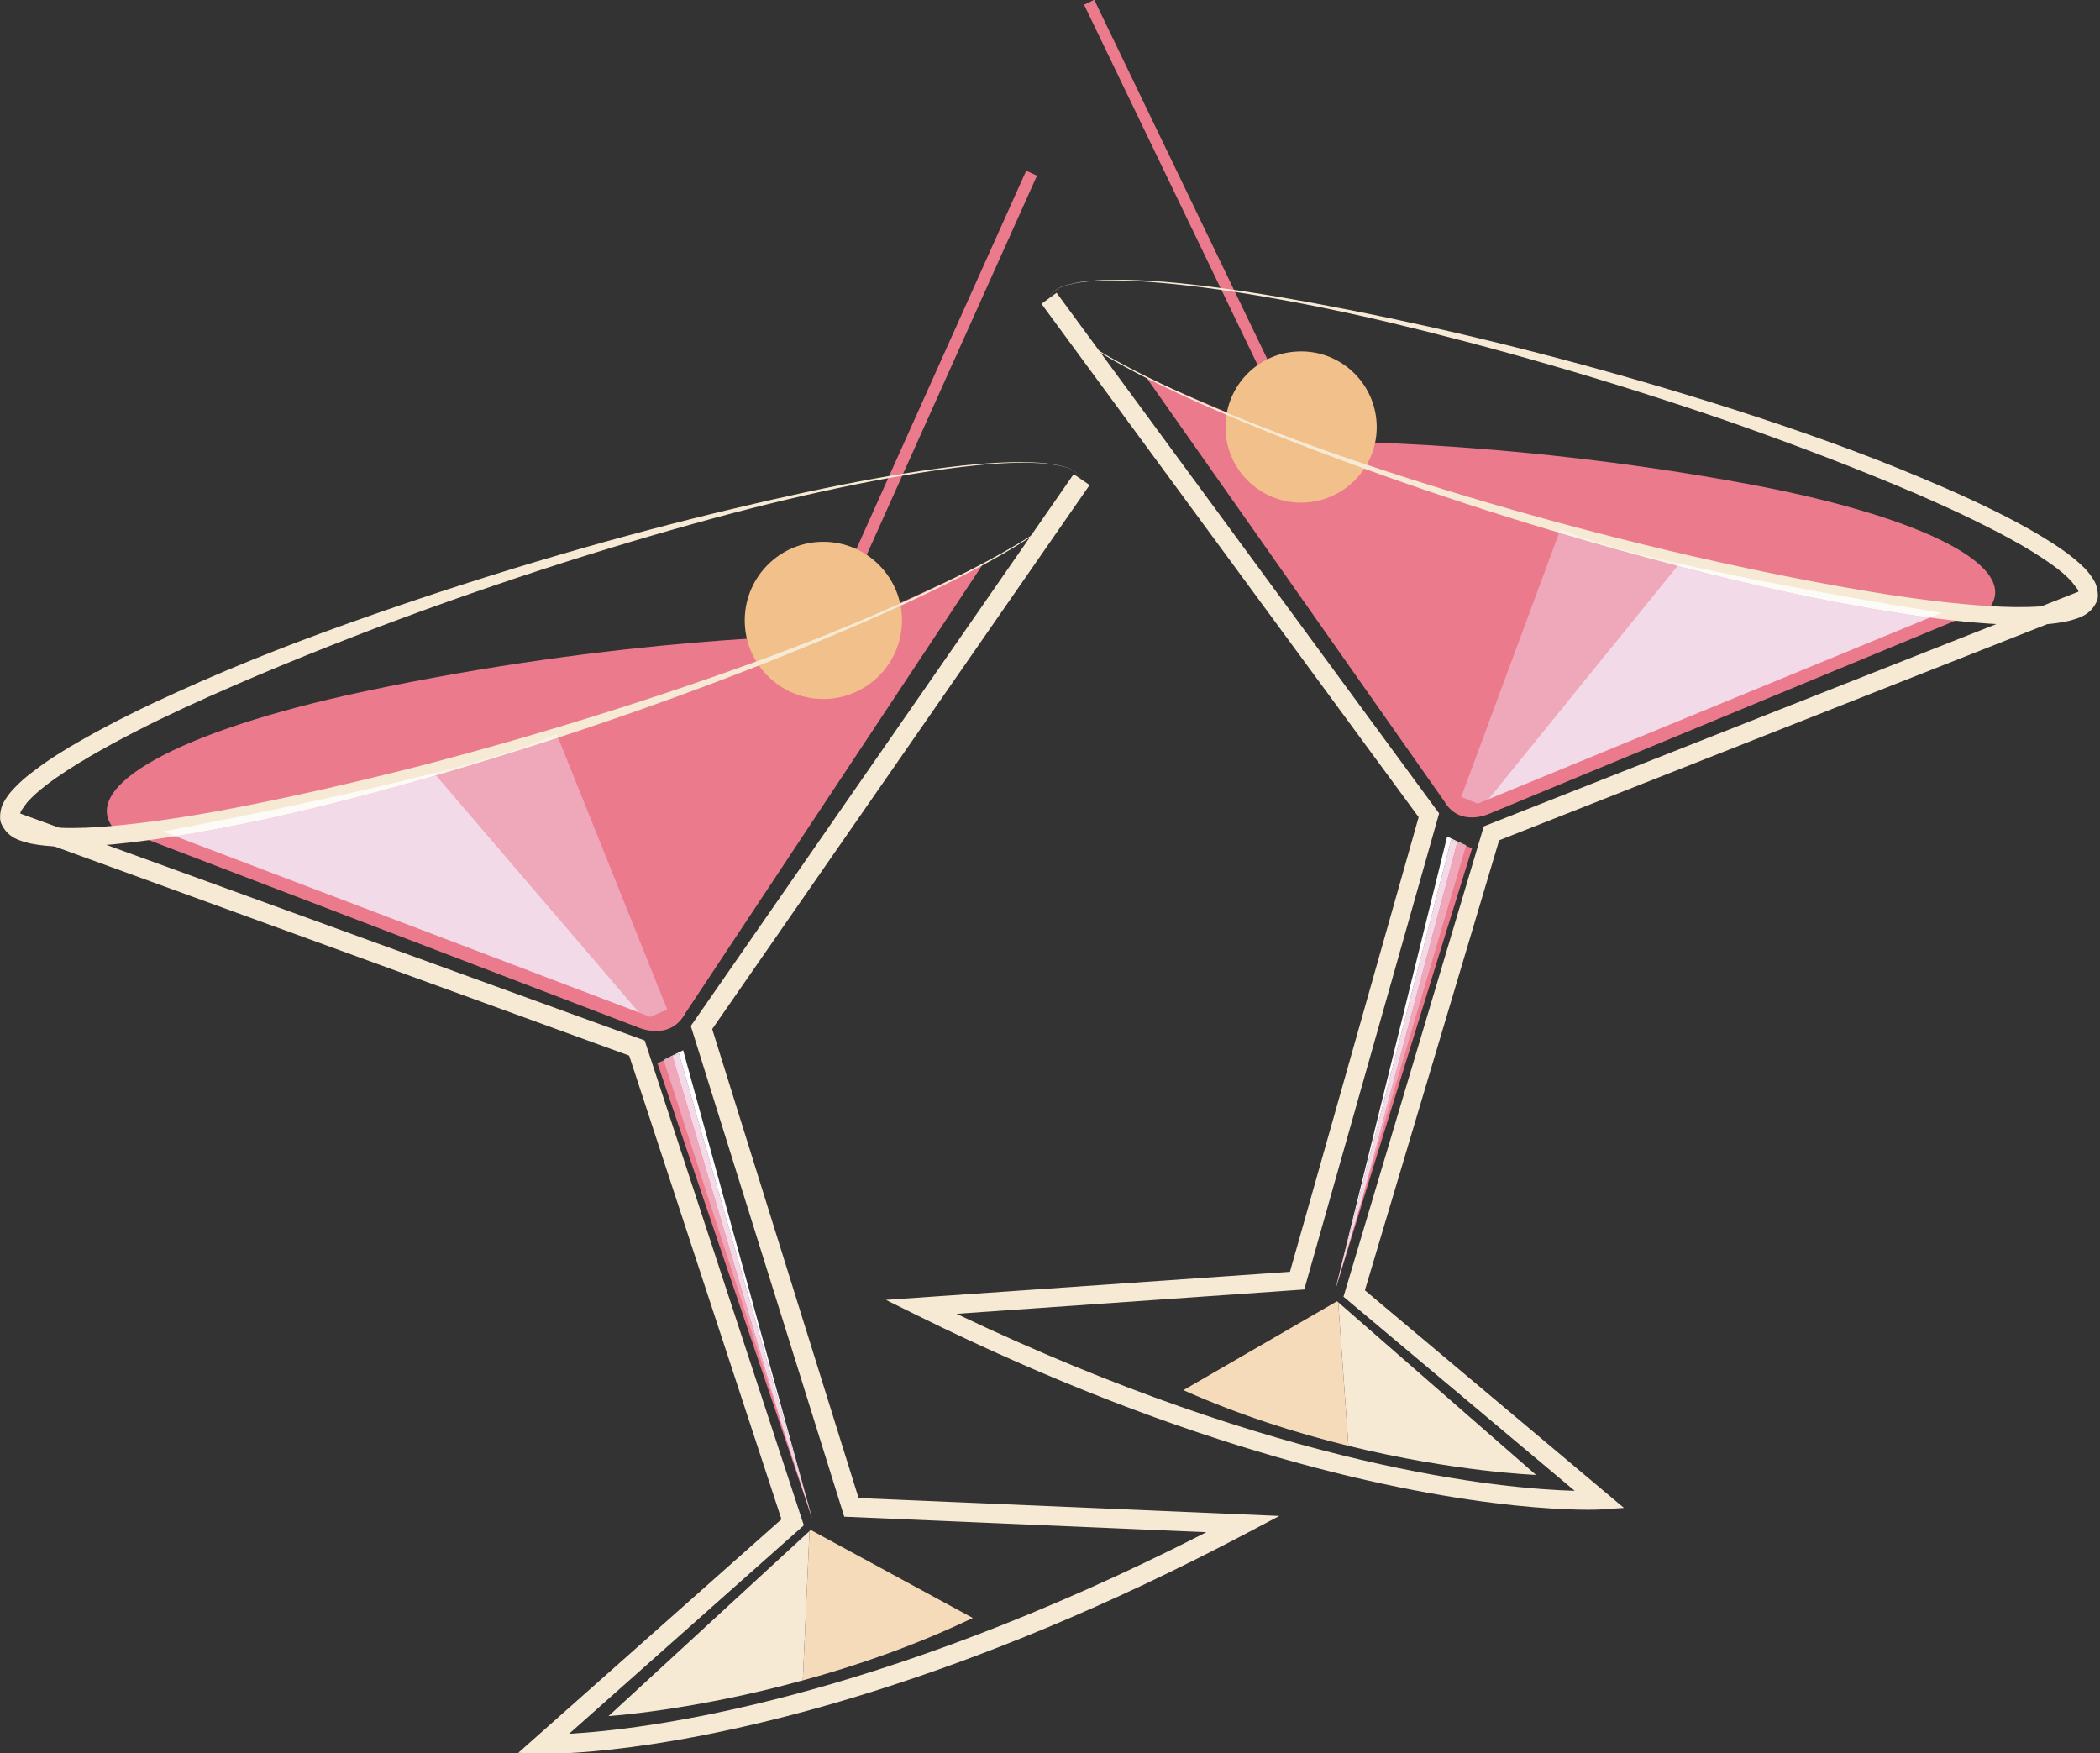
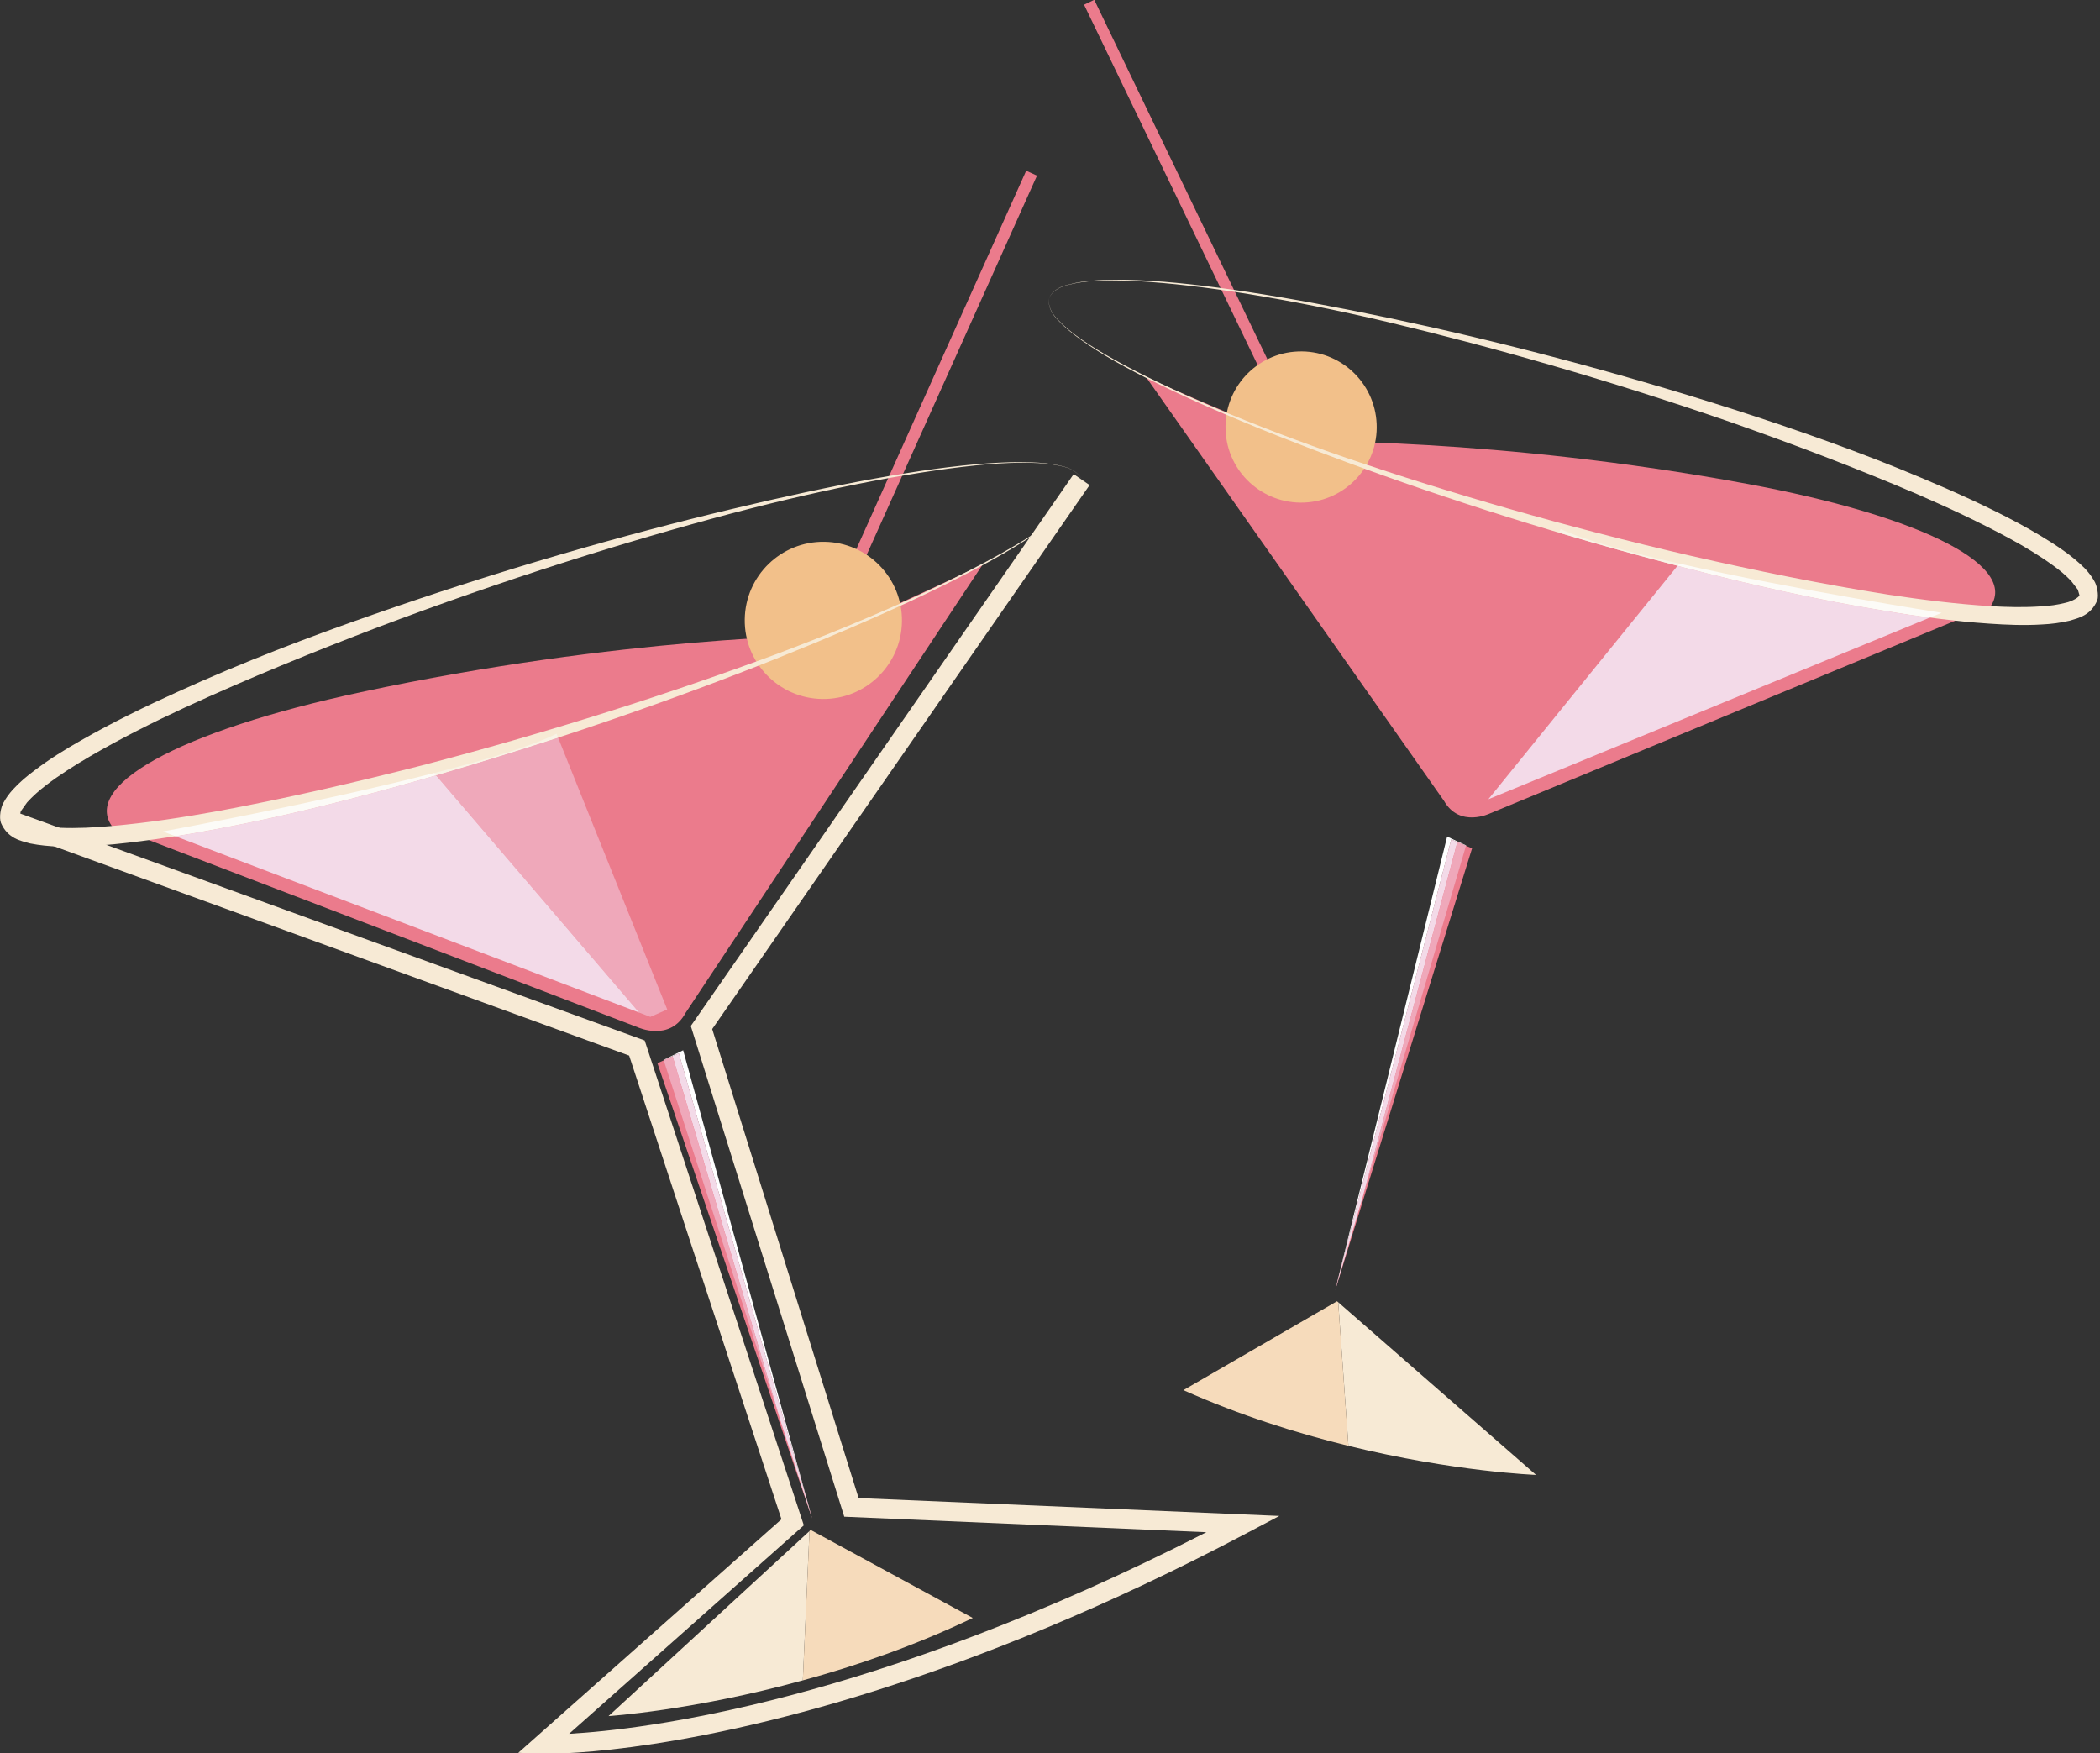
<svg xmlns="http://www.w3.org/2000/svg" height="34.9" preserveAspectRatio="xMidYMid meet" version="1.0" viewBox="-0.0 -0.0 41.8 34.9" width="41.8" zoomAndPan="magnify">
  <rect x="-0.0" y="-0.0" width="41.8" height="34.9" fill="#333333" stroke="none" />
  <defs>
    <clipPath id="a">
      <path d="M 0 9 L 26 9 L 26 34.91 L 0 34.91 Z M 0 9" />
    </clipPath>
    <clipPath id="b">
      <path d="M 12 30 L 17 30 L 17 34.91 L 12 34.91 Z M 12 30" />
    </clipPath>
    <clipPath id="c">
      <path d="M 20 5 L 41.762 5 L 41.762 13 L 20 13 Z M 20 5" />
    </clipPath>
    <clipPath id="d">
      <path d="M 17 5 L 41.762 5 L 41.762 31 L 17 31 Z M 17 5" />
    </clipPath>
  </defs>
  <g>
    <g id="change1_1">
      <path d="M 16.504 12.645 C 16.504 12.645 13.652 13.828 9.344 15.047 C 5.781 16.055 2.5 16.754 2.289 16.523 C 1.512 15.664 3.57 14.551 7.188 13.777 C 12.367 12.668 16.504 12.645 16.504 12.645" fill="#eb7b8c" />
    </g>
    <g id="change1_2">
      <path d="M 3.227 16.602 L 4.695 16.137 L 7.75 15.52 C 7.75 15.52 11.012 14.547 12.109 14.262 C 14.75 13.574 19.562 11.234 19.562 11.234 L 13.645 20.164 C 13.332 20.742 12.695 20.449 12.695 20.449 L 2.73 16.633 L 3.227 16.602" fill="#eb7b8c" />
    </g>
    <g id="change1_3">
      <path d="M 17.008 11.586 L 16.793 11.492 L 20.426 3.398 L 20.641 3.496 L 17.008 11.586" fill="#eb7b8c" />
    </g>
    <g id="change2_1">
      <path d="M 17.953 12.371 C 17.941 13.234 17.23 13.926 16.367 13.914 C 15.504 13.902 14.812 13.195 14.824 12.328 C 14.836 11.465 15.543 10.773 16.41 10.785 C 17.273 10.797 17.965 11.508 17.953 12.371" fill="#f2c08a" />
    </g>
    <g id="change3_3">
      <path d="M 21.531 9.547 C 21.535 9.555 21.461 9.34 21.113 9.277 C 20.785 9.199 20.285 9.191 19.656 9.242 C 18.402 9.352 16.625 9.676 14.535 10.227 C 12.449 10.781 10.039 11.535 7.516 12.488 C 6.258 12.969 4.965 13.492 3.684 14.082 C 3.043 14.379 2.406 14.699 1.793 15.055 C 1.488 15.234 1.188 15.422 0.914 15.633 C 0.777 15.738 0.648 15.852 0.539 15.973 L 0.414 16.148 L 0.387 16.266 C 0.391 16.301 0.523 16.391 0.684 16.418 C 0.84 16.449 1.008 16.469 1.184 16.477 C 1.527 16.492 1.883 16.473 2.234 16.441 C 2.941 16.379 3.645 16.27 4.34 16.145 C 5.727 15.887 7.086 15.57 8.391 15.238 C 10.996 14.559 13.391 13.785 15.426 13.031 C 17.449 12.273 19.09 11.512 20.176 10.875 C 20.719 10.559 21.121 10.262 21.344 10.008 C 21.594 9.754 21.527 9.535 21.531 9.547 M 21.531 9.547 C 21.527 9.535 21.598 9.754 21.348 10.012 C 21.129 10.27 20.727 10.566 20.184 10.895 C 19.105 11.547 17.465 12.305 15.457 13.109 C 13.449 13.91 11.062 14.75 8.461 15.496 C 7.16 15.867 5.801 16.219 4.402 16.484 C 3.703 16.617 2.992 16.734 2.27 16.805 C 1.906 16.84 1.543 16.863 1.168 16.852 C 0.98 16.844 0.793 16.828 0.598 16.789 C 0.418 16.738 0.156 16.695 0.02 16.383 C -0.023 16.273 0.016 16.066 0.07 15.977 C 0.125 15.875 0.188 15.793 0.254 15.719 C 0.391 15.57 0.535 15.449 0.688 15.336 C 0.984 15.109 1.297 14.918 1.613 14.738 C 2.242 14.379 2.891 14.062 3.539 13.77 C 4.836 13.18 6.145 12.68 7.426 12.234 C 9.98 11.34 12.41 10.648 14.516 10.145 C 16.617 9.641 18.395 9.312 19.656 9.223 C 20.285 9.18 20.785 9.191 21.113 9.273 C 21.465 9.34 21.535 9.555 21.531 9.547" fill="#f7ead5" />
    </g>
    <g clip-path="url(#a)" id="change3_1">
      <path d="M 17.48 33.637 C 13.27 34.977 10.832 34.91 10.797 34.91 L 10.316 34.891 L 15.555 30.242 L 12.523 21.012 L 0.137 16.504 L 0.266 16.145 L 12.832 20.711 L 16 30.363 L 11.328 34.512 C 12.801 34.43 17.367 33.895 24.012 30.5 L 16.805 30.191 L 13.75 20.422 L 13.805 20.344 L 21.371 9.438 L 21.688 9.656 L 14.176 20.484 L 17.09 29.82 L 25.465 30.176 L 24.836 30.508 C 22.012 32 19.535 32.984 17.48 33.637" fill="#f7ead5" />
    </g>
    <g id="change4_1">
      <path d="M 12.945 20.242 L 12.723 20.156 L 8.68 15.434 C 9.516 15.191 10.324 14.938 11.109 14.684 L 13.281 20.094 L 12.945 20.242" fill="#efa8ba" />
    </g>
    <g id="change5_1">
      <path d="M 8.68 15.434 L 8.645 15.387 C 9.684 15.121 10.598 14.848 11.078 14.605 L 11.109 14.684 C 10.324 14.938 9.516 15.191 8.68 15.434" fill="#f8f3e6" />
    </g>
    <g id="change6_1">
      <path d="M 12.723 20.156 L 3.488 16.645 C 3.793 16.598 4.098 16.543 4.402 16.484 C 5.801 16.219 7.16 15.867 8.461 15.496 C 8.535 15.473 8.605 15.453 8.68 15.434 L 12.723 20.156" fill="#f3dae8" />
    </g>
    <g id="change7_1">
      <path d="M 3.488 16.645 L 3.242 16.551 C 3.242 16.551 6.27 15.996 8.645 15.387 L 8.68 15.434 C 8.605 15.453 8.535 15.473 8.461 15.496 C 7.16 15.867 5.801 16.219 4.402 16.484 C 4.098 16.543 3.793 16.598 3.488 16.645" fill="#fcfbf7" />
    </g>
    <g id="change1_4">
      <path d="M 13.512 20.969 L 16.164 30.223 L 13.086 21.164 L 13.512 20.969" fill="#eb7b8c" />
    </g>
    <g id="change8_1">
      <path d="M 16.164 30.223 L 13.512 20.969 L 13.387 21.023 L 13.383 21.012 L 13.598 20.906 L 16.164 30.223" fill="#fff" />
    </g>
    <g id="change6_2">
      <path d="M 16.164 30.223 L 15.535 28.281 L 13.387 21.023 L 13.512 20.969 L 16.164 30.223" fill="#f3dae8" />
    </g>
    <g id="change8_2">
      <path d="M 13.211 21.105 L 13.207 21.098 L 13.383 21.012 L 13.387 21.023 L 13.211 21.105" fill="#fff" />
    </g>
    <g id="change4_2">
      <path d="M 15.535 28.281 L 13.211 21.105 L 13.387 21.023 L 15.535 28.281" fill="#efa8ba" />
    </g>
    <g clip-path="url(#b)" id="change3_6">
      <path d="M 16.113 30.477 L 15.98 33.449 C 13.793 34.051 12.113 34.16 12.113 34.16 L 16.113 30.477" fill="#f7ead5" />
    </g>
    <g id="change9_1">
      <path d="M 19.363 32.207 C 18.203 32.762 17.031 33.164 15.98 33.449 L 16.113 30.477 L 16.133 30.453 L 19.363 32.207" fill="#f6dbbb" />
    </g>
    <g id="change1_5">
      <path d="M 34.785 9.633 C 38.281 10.281 40.293 11.301 39.566 12.145 C 39.367 12.375 36.195 11.785 32.742 10.91 C 28.566 9.848 25.793 8.785 25.793 8.785 C 25.793 8.785 29.773 8.703 34.785 9.633" fill="#eb7b8c" />
    </g>
    <g id="change1_6">
      <path d="M 39.145 12.262 L 29.66 16.191 C 29.66 16.191 29.055 16.488 28.742 15.941 L 22.816 7.512 C 22.816 7.512 27.504 9.633 30.062 10.227 C 31.125 10.473 34.285 11.32 34.285 11.32 L 37.238 11.836 L 38.668 12.246 L 39.145 12.262" fill="#eb7b8c" />
    </g>
    <g id="change1_7">
      <path d="M 21.578 0.094 L 21.781 -0.004 L 25.484 7.684 L 25.281 7.781 L 21.578 0.094" fill="#eb7b8c" />
    </g>
    <g id="change2_2">
      <path d="M 25.836 6.996 C 26.668 6.961 27.367 7.609 27.402 8.438 C 27.438 9.27 26.789 9.969 25.961 10.004 C 25.129 10.039 24.426 9.391 24.395 8.562 C 24.359 7.73 25.008 7.027 25.836 6.996" fill="#f2c08a" />
    </g>
    <g clip-path="url(#c)" id="change3_5">
      <path d="M 21.07 6.375 C 21.289 6.613 21.688 6.887 22.219 7.18 C 23.277 7.766 24.875 8.453 26.84 9.129 C 28.816 9.801 31.141 10.484 33.664 11.066 C 34.93 11.355 36.242 11.625 37.582 11.836 C 38.254 11.938 38.934 12.023 39.613 12.066 C 39.953 12.086 40.297 12.094 40.629 12.07 C 40.793 12.062 40.957 12.039 41.109 12 C 41.258 11.969 41.387 11.883 41.391 11.848 L 41.359 11.738 L 41.23 11.57 C 41.125 11.457 41 11.352 40.863 11.254 C 40.594 11.059 40.301 10.883 40 10.719 C 39.402 10.395 38.781 10.105 38.16 9.836 C 36.91 9.301 35.656 8.828 34.434 8.398 C 31.98 7.551 29.645 6.891 27.625 6.41 C 25.602 5.934 23.883 5.668 22.672 5.598 C 22.07 5.562 21.59 5.582 21.273 5.668 C 20.941 5.738 20.875 5.945 20.883 5.938 C 20.883 5.93 20.824 6.141 21.07 6.375 M 21.273 5.664 C 21.586 5.574 22.07 5.551 22.676 5.578 C 23.887 5.629 25.605 5.902 27.641 6.328 C 29.68 6.758 32.035 7.359 34.516 8.152 C 35.754 8.551 37.027 8.996 38.289 9.531 C 38.922 9.797 39.555 10.082 40.168 10.41 C 40.477 10.578 40.781 10.754 41.074 10.961 C 41.223 11.066 41.363 11.18 41.5 11.316 C 41.566 11.387 41.629 11.465 41.684 11.562 C 41.738 11.645 41.781 11.844 41.746 11.949 C 41.617 12.254 41.371 12.301 41.199 12.355 C 41.012 12.398 40.832 12.422 40.652 12.43 C 40.293 12.453 39.941 12.438 39.594 12.414 C 38.895 12.367 38.207 12.273 37.531 12.16 C 36.18 11.941 34.863 11.641 33.602 11.316 C 31.082 10.668 28.766 9.926 26.812 9.203 C 24.863 8.484 23.266 7.797 22.207 7.199 C 21.68 6.898 21.285 6.621 21.066 6.379 C 20.82 6.141 20.883 5.93 20.883 5.938 C 20.875 5.945 20.938 5.734 21.273 5.664" fill="#f7ead5" />
    </g>
    <g clip-path="url(#d)" id="change3_2">
-       <path d="M 18.25 26.18 L 17.633 25.875 L 25.676 25.316 L 28.238 16.266 L 20.73 6.047 L 21.031 5.828 L 28.59 16.117 L 28.645 16.191 L 25.961 25.668 L 19.039 26.152 C 25.516 29.242 29.922 29.637 31.344 29.676 L 26.742 25.812 L 29.535 16.449 L 41.5 11.727 L 41.637 12.074 L 29.84 16.727 L 27.168 25.684 L 32.324 30.016 L 31.863 30.047 C 31.828 30.051 29.484 30.176 25.402 29 C 23.41 28.426 21.004 27.543 18.25 26.18" fill="#f7ead5" />
-     </g>
+       </g>
    <g id="change4_3">
-       <path d="M 29.414 15.996 L 29.086 15.863 L 31.035 10.605 C 31.797 10.832 32.582 11.051 33.391 11.262 L 29.625 15.91 L 29.414 15.996" fill="#efa8ba" />
-     </g>
+       </g>
    <g id="change5_2">
      <path d="M 33.391 11.262 C 32.582 11.051 31.797 10.832 31.035 10.605 L 31.062 10.531 C 31.531 10.75 32.418 10.992 33.426 11.219 L 33.391 11.262" fill="#f8f3e6" />
    </g>
    <g id="change6_3">
      <path d="M 29.625 15.91 L 33.391 11.262 C 33.461 11.281 33.531 11.301 33.602 11.316 C 34.863 11.641 36.18 11.941 37.531 12.16 C 37.824 12.211 38.117 12.254 38.414 12.293 L 29.625 15.91" fill="#f3dae8" />
    </g>
    <g id="change7_2">
      <path d="M 38.414 12.293 C 38.117 12.254 37.824 12.211 37.531 12.16 C 36.18 11.941 34.863 11.641 33.602 11.316 C 33.531 11.301 33.461 11.281 33.391 11.262 L 33.426 11.219 C 35.723 11.742 38.648 12.199 38.648 12.199 L 38.414 12.293" fill="#fcfbf7" />
    </g>
    <g id="change1_8">
      <path d="M 29.301 16.887 L 26.578 25.68 L 28.887 16.711 L 29.301 16.887" fill="#eb7b8c" />
    </g>
    <g id="change8_3">
      <path d="M 26.578 25.68 L 28.805 16.652 L 29.012 16.75 L 29.008 16.762 L 28.887 16.711 L 26.578 25.68" fill="#fff" />
    </g>
    <g id="change6_4">
      <path d="M 26.578 25.68 L 28.887 16.711 L 29.008 16.762 L 27.133 23.797 L 26.578 25.68" fill="#f3dae8" />
    </g>
    <g id="change8_4">
      <path d="M 29.18 16.836 L 29.008 16.762 L 29.012 16.75 L 29.184 16.828 L 29.18 16.836" fill="#fff" />
    </g>
    <g id="change4_4">
      <path d="M 27.133 23.797 L 29.008 16.762 L 29.18 16.836 L 27.133 23.797" fill="#efa8ba" />
    </g>
    <g id="change3_4">
      <path d="M 30.574 29.359 C 30.574 29.359 28.961 29.301 26.84 28.781 L 26.637 25.922 L 30.574 29.359" fill="#f7ead5" />
    </g>
    <g id="change9_2">
      <path d="M 26.613 25.902 L 26.637 25.922 L 26.84 28.781 C 25.82 28.531 24.684 28.176 23.555 27.672 L 26.613 25.902" fill="#f6dbbb" />
    </g>
  </g>
</svg>